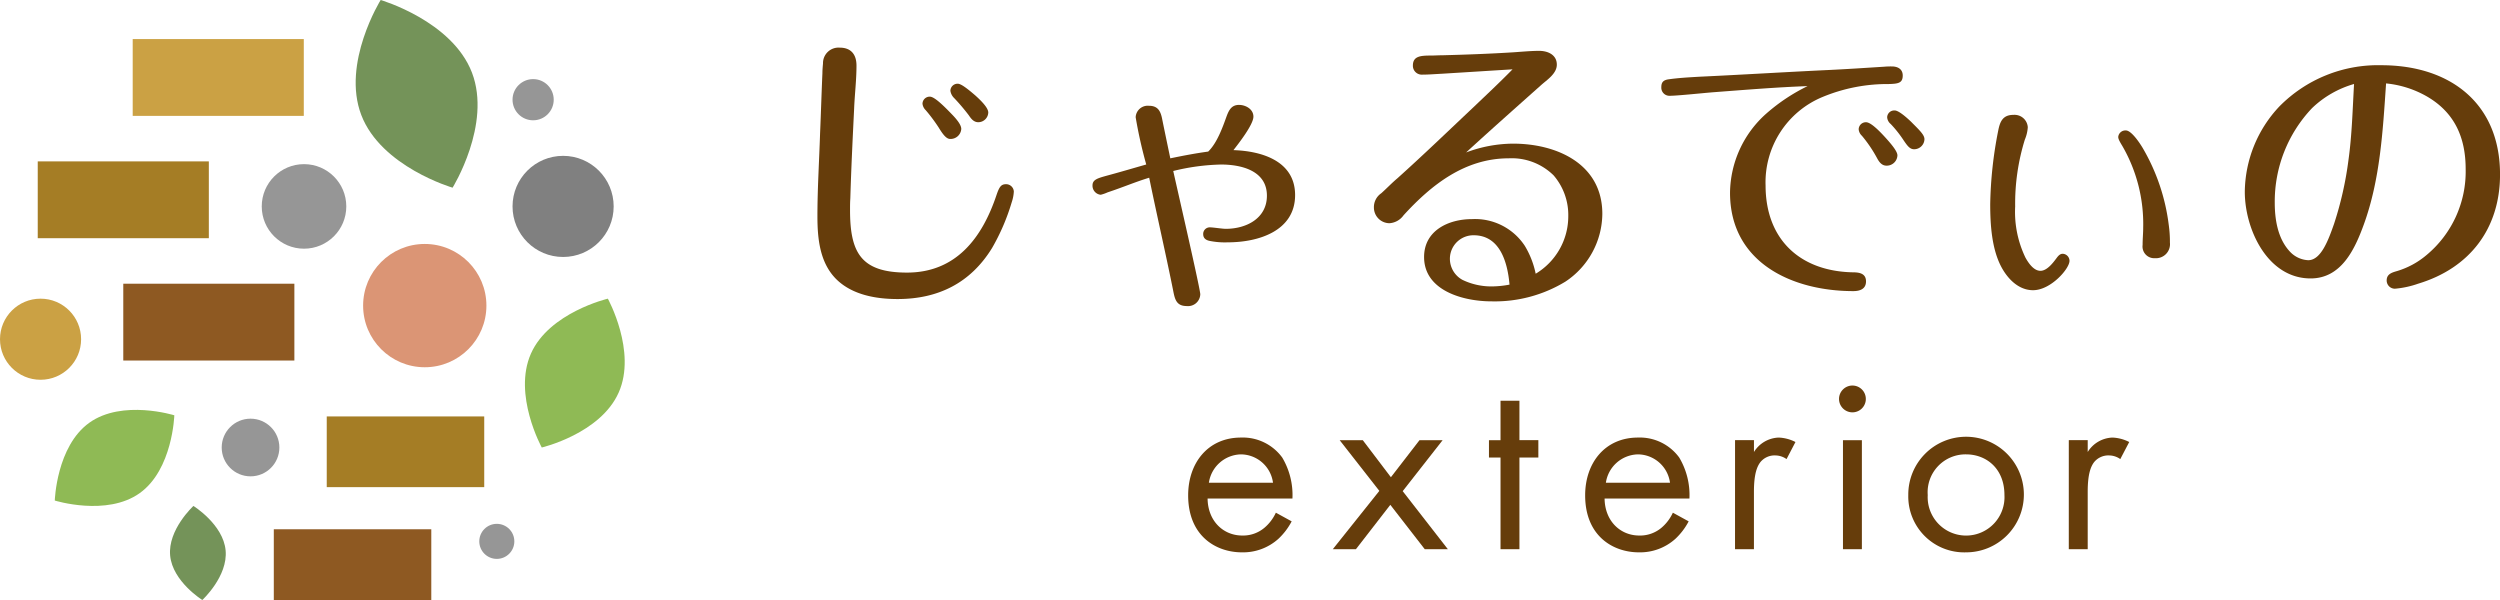
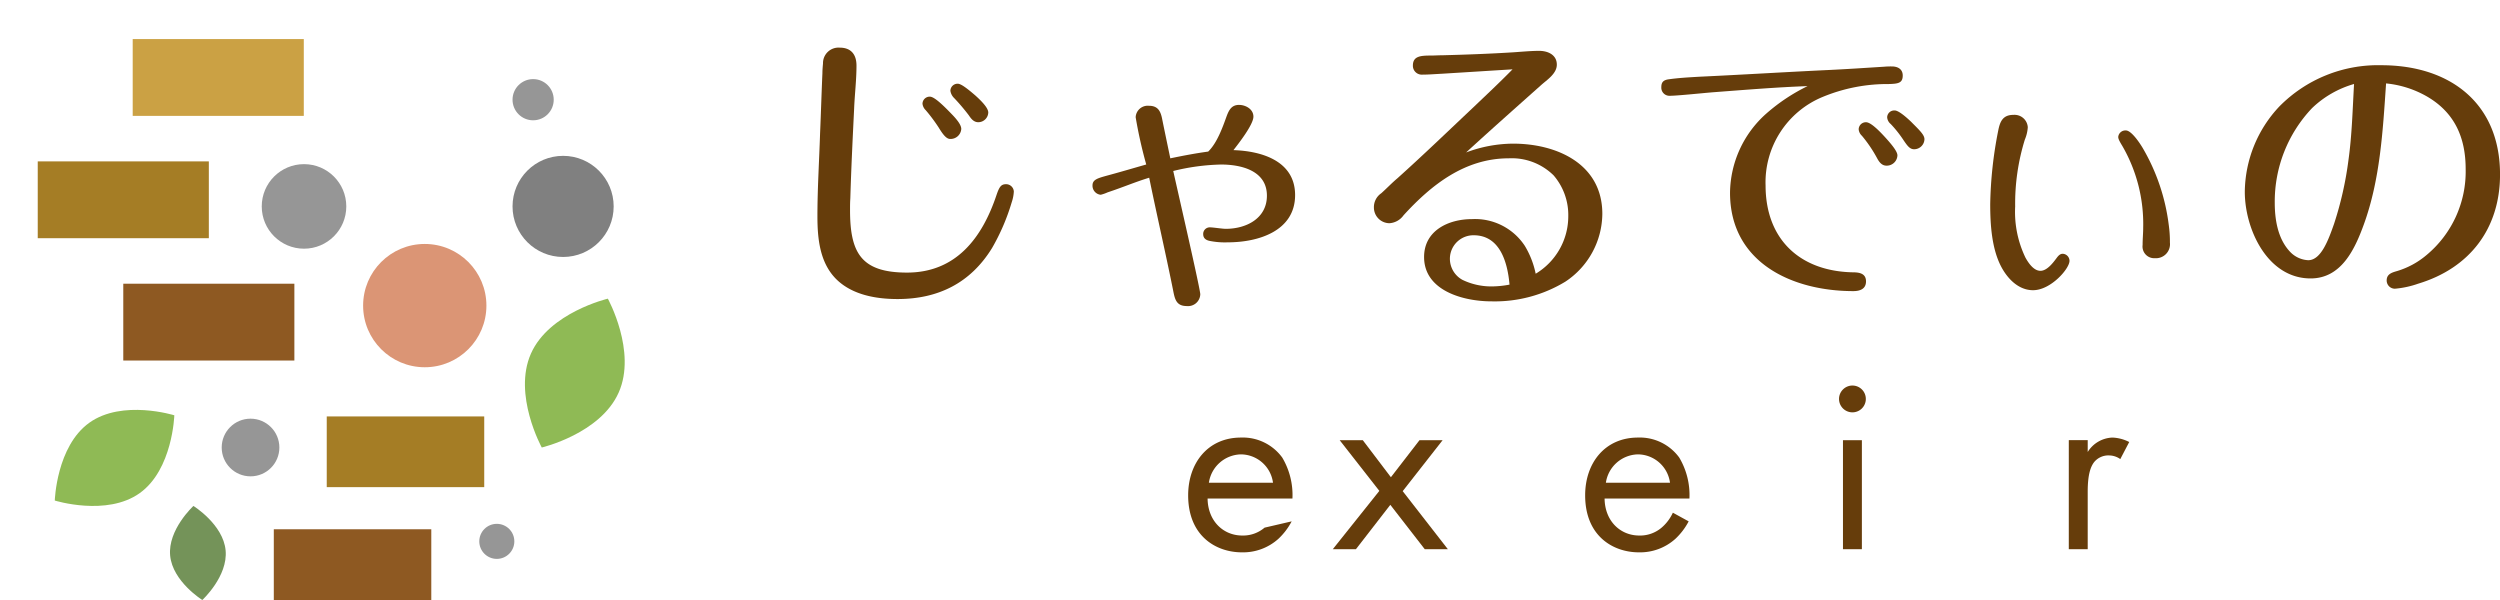
<svg xmlns="http://www.w3.org/2000/svg" width="354.355" height="85.044" viewBox="0 0 354.355 85.044">
  <g id="グループ_321" data-name="グループ 321" transform="translate(-130.017 -341.071)">
    <g id="グループ_18" data-name="グループ 18" transform="translate(245.871 347.822)">
      <g id="グループ_15" data-name="グループ 15">
        <path id="パス_27" data-name="パス 27" d="M212.521,364.654a5.55,5.55,0,0,1-.293,1.5,29.969,29.969,0,0,1-2.787,6.495c-3.038,4.952-7.62,7.243-13.4,7.243-3.038,0-6.408-.583-8.659-2.789-2.37-2.332-2.7-5.785-2.7-8.949,0-3.913.25-7.784.375-11.7.123-2.872.208-5.744.333-8.576,0-.458.042-.916.083-1.373a2.2,2.2,0,0,1,2.372-2.247c1.626,0,2.374,1,2.374,2.539,0,2.039-.248,4.036-.333,6.075-.208,4.248-.415,8.494-.541,12.739-.04.581-.04,1.123-.04,1.664,0,6.037,1.541,8.867,8.072,8.867,6.953,0,10.658-4.911,12.7-11.029.373-1.083.621-1.5,1.331-1.5A1.1,1.1,0,0,1,212.521,364.654Zm-8.7-10.866c.875.916,1.251,1.541,1.251,2a1.521,1.521,0,0,1-1.581,1.412c-.541,0-1.041-.666-1.624-1.622a23.341,23.341,0,0,0-1.834-2.455,1.5,1.5,0,0,1-.458-.918,1.023,1.023,0,0,1,1.043-1C201.283,351.206,202.616,352.538,203.82,353.788Zm3.249-2.747c.831.75,1.829,1.749,1.829,2.414a1.423,1.423,0,0,1-1.412,1.373c-.627,0-1-.458-1.333-.96a28.465,28.465,0,0,0-2.082-2.455,1.8,1.8,0,0,1-.543-1.041,1.021,1.021,0,0,1,1.041-1C205.028,349.375,205.861,350,207.07,351.041Z" transform="translate(-184.673 -344.256)" fill="#663d0b" />
        <path id="パス_28" data-name="パス 28" d="M218.347,374.933a1.733,1.733,0,0,1-1.912,1.666c-1.541,0-1.706-1.043-1.959-2.332-1.039-5.161-2.287-10.571-3.37-15.86-2.039.625-3.538,1.291-5.91,2.082a5.418,5.418,0,0,1-.958.335,1.287,1.287,0,0,1-1.166-1.333c0-.793.708-1,1.872-1.331,1.874-.5,3.83-1.083,5.744-1.626a64.289,64.289,0,0,1-1.5-6.7,1.713,1.713,0,0,1,1.874-1.624c1.371,0,1.7.873,1.914,2.039.373,1.831.75,3.623,1.123,5.412,1.789-.373,3.538-.708,5.369-.958,1.251-1.206,2.041-3.413,2.622-5.036.333-.875.708-1.581,1.749-1.581.916,0,2.039.583,2.039,1.666,0,1.123-2.082,3.786-2.83,4.746,4,.123,8.739,1.537,8.739,6.368,0,5.119-5.244,6.7-9.532,6.7a10.881,10.881,0,0,1-2.62-.21c-.543-.123-.875-.413-.875-.954a.932.932,0,0,1,.916-.96c.5,0,1.789.21,2.289.21,2.874,0,5.827-1.456,5.827-4.7,0-3.538-3.62-4.413-6.493-4.413a30.7,30.7,0,0,0-6.783.916C214.977,359.572,218.347,374.185,218.347,374.933Z" transform="translate(-164.071 -339.969)" fill="#663d0b" />
        <path id="パス_29" data-name="パス 29" d="M231.5,347.717c-.875.044-1.874.125-2.749.125a1.257,1.257,0,0,1-1.331-1.289c0-1.331,1.083-1.416,2.539-1.416.5,0,1.043-.04,1.624-.04,3.33-.085,6.7-.21,10.033-.418,1.251-.083,2.539-.208,3.705-.208,1.208,0,2.5.541,2.5,1.956,0,1.289-1.414,2.164-2.247,2.915-3.54,3.16-7.118,6.325-10.615,9.532a19.181,19.181,0,0,1,6.66-1.251c6.2,0,12.652,2.872,12.652,9.948a11.631,11.631,0,0,1-5.244,9.617,19.252,19.252,0,0,1-10.488,2.789c-3.871,0-9.532-1.456-9.532-6.287,0-3.748,3.455-5.369,6.785-5.369a8.437,8.437,0,0,1,7.491,3.788,12.423,12.423,0,0,1,1.541,3.953,9.5,9.5,0,0,0,4.621-8.157,8.6,8.6,0,0,0-2.082-5.787,8.456,8.456,0,0,0-6.368-2.414c-6.2,0-10.948,3.748-14.9,8.076a2.67,2.67,0,0,1-2,1.123,2.221,2.221,0,0,1-2.2-2.207,2.376,2.376,0,0,1,1.041-2.039c.833-.75,1.5-1.456,2.289-2.122,3.665-3.29,7.2-6.7,10.781-10.075,1.874-1.789,3.748-3.538,5.537-5.369C238.159,347.3,234.871,347.51,231.5,347.717Zm4.538,22.893a3.334,3.334,0,0,0-3.372,3.249,3.41,3.41,0,0,0,1.791,3.078,9.418,9.418,0,0,0,4.413.918,13.55,13.55,0,0,0,2.247-.25C240.823,374.232,239.66,370.61,236.037,370.61Z" transform="translate(-143.008 -344.014)" fill="#663d0b" />
        <path id="パス_30" data-name="パス 30" d="M248.434,349.176c-1.539.125-5.079.5-6.162.5a1.149,1.149,0,0,1-1.164-1.208c0-.581.165-1,1-1.123,1.458-.208,2.955-.288,4.413-.373,6.245-.292,12.237-.666,18.441-.958,2.58-.125,5.034-.29,7.7-.458a10.471,10.471,0,0,1,1.123-.04c.835,0,1.541.373,1.541,1.289,0,1.083-.666,1.166-2,1.206a23.95,23.95,0,0,0-9.365,1.833,13.084,13.084,0,0,0-8.076,12.53c0,7.616,4.829,12.154,12.322,12.322.916,0,1.914.125,1.914,1.289,0,1.083-.875,1.376-1.789,1.376-8.744,0-17.485-4.08-17.485-13.945a15.211,15.211,0,0,1,5.164-11.239,26.341,26.341,0,0,1,5.829-3.873C257.341,348.466,252.887,348.843,248.434,349.176Zm24.311,6.283c.954,1.043,1.829,2.082,1.829,2.664a1.516,1.516,0,0,1-1.541,1.456c-.666,0-1.039-.5-1.331-1.039a18.884,18.884,0,0,0-2.164-3.2,1.4,1.4,0,0,1-.456-.916,1.019,1.019,0,0,1,1.039-1C270.745,353.421,271.829,354.46,272.744,355.459Zm3.911-1.954c1.168,1.164,1.749,1.749,1.749,2.332a1.467,1.467,0,0,1-1.456,1.416c-.585,0-.918-.418-1.458-1.208a16.564,16.564,0,0,0-1.872-2.374,1.344,1.344,0,0,1-.5-.956,1,1,0,0,1,1.083-.958C274.781,351.755,276.03,352.879,276.655,353.5Z" transform="translate(-121.483 -342.849)" fill="#663d0b" />
        <path id="パス_31" data-name="パス 31" d="M274.34,369.439c0,1.126-2.664,4.165-5.164,4.165-2.039,0-3.58-1.583-4.494-3.29-1.374-2.58-1.581-6.035-1.581-8.907a58,58,0,0,1,1.123-10.367c.248-1.289.625-2.287,2.162-2.287a1.881,1.881,0,0,1,2.041,1.747,5.352,5.352,0,0,1-.415,1.749,30.6,30.6,0,0,0-1.374,9.492,14.913,14.913,0,0,0,1.456,7.243c.416.748,1.164,1.872,2.124,1.872.914,0,1.749-1.081,2.247-1.749.248-.333.5-.666.914-.666A1.008,1.008,0,0,1,274.34,369.439Zm7.991-18.479c.791,0,2,1.829,2.414,2.537a28.485,28.485,0,0,1,3.663,10.863,17.16,17.16,0,0,1,.165,2.5,1.992,1.992,0,0,1-2.122,2.207,1.657,1.657,0,0,1-1.749-1.874c0-.833.083-1.664.083-2.5a22.062,22.062,0,0,0-2.955-11.529c-.458-.748-.583-1.041-.583-1.289A1.021,1.021,0,0,1,282.331,350.96Z" transform="translate(-96.858 -339.221)" fill="#663d0b" />
        <path id="パス_32" data-name="パス 32" d="M296.983,368.036c-1.291,3.54-3.2,7.616-7.533,7.616-6.12,0-9.325-6.991-9.325-12.277A17.872,17.872,0,0,1,285,351.3a19.613,19.613,0,0,1,14.484-5.869c9.657,0,16.818,5.327,16.818,15.484,0,7.661-4.288,13.278-11.614,15.484a13.238,13.238,0,0,1-3.288.71,1.166,1.166,0,0,1-1.166-1.168c0-.916.75-1.123,1.456-1.331a11.617,11.617,0,0,0,4.163-2.247,15.405,15.405,0,0,0,5.577-12.2c0-4.453-1.539-7.993-5.452-10.283a14.487,14.487,0,0,0-5.829-1.872C299.688,354.756,299.315,361.626,296.983,368.036Zm-7.326-16.525a19.238,19.238,0,0,0-5.287,13.4c0,2.37.415,5.034,2.082,6.868a3.8,3.8,0,0,0,2.664,1.289c1.829,0,2.872-2.912,3.663-5.161a48.93,48.93,0,0,0,2.039-9.034c.5-3.578.585-7.2.791-10.781A14.233,14.233,0,0,0,289.657,351.511Z" transform="translate(-77.796 -342.937)" fill="#663d0b" />
      </g>
      <g id="グループ_17" data-name="グループ 17" transform="translate(52.556 47.896)">
        <g id="グループ_16" data-name="グループ 16">
-           <path id="パス_33" data-name="パス 33" d="M224.14,382.208a9.237,9.237,0,0,1-1.9,2.493,7.487,7.487,0,0,1-5.138,1.9c-3.724,0-7.633-2.346-7.633-8.08,0-4.619,2.828-8.19,7.485-8.19a6.92,6.92,0,0,1,5.846,2.828,10.377,10.377,0,0,1,1.45,5.81H212.223c.038,3.2,2.232,5.248,4.913,5.248A4.694,4.694,0,0,0,220.3,383.1a6.155,6.155,0,0,0,1.6-2.122Zm-2.645-5.473a4.625,4.625,0,0,0-4.543-4.021,4.693,4.693,0,0,0-4.545,4.021Z" transform="translate(-209.467 -362.957)" fill="#663d0b" />
+           <path id="パス_33" data-name="パス 33" d="M224.14,382.208a9.237,9.237,0,0,1-1.9,2.493,7.487,7.487,0,0,1-5.138,1.9c-3.724,0-7.633-2.346-7.633-8.08,0-4.619,2.828-8.19,7.485-8.19a6.92,6.92,0,0,1,5.846,2.828,10.377,10.377,0,0,1,1.45,5.81H212.223c.038,3.2,2.232,5.248,4.913,5.248A4.694,4.694,0,0,0,220.3,383.1Zm-2.645-5.473a4.625,4.625,0,0,0-4.543-4.021,4.693,4.693,0,0,0-4.545,4.021Z" transform="translate(-209.467 -362.957)" fill="#663d0b" />
          <path id="パス_34" data-name="パス 34" d="M225.734,377.693l-5.624-7.188h3.277l3.985,5.253,4.057-5.253h3.277l-5.66,7.226,6.4,8.229h-3.275l-4.88-6.291-4.875,6.291h-3.279Z" transform="translate(-198.634 -362.762)" fill="#663d0b" />
-           <path id="パス_35" data-name="パス 35" d="M233.9,375.914v13h-2.681v-13h-1.639v-2.459h1.639V367.87H233.9v5.585h2.681v2.459Z" transform="translate(-186.942 -365.712)" fill="#663d0b" />
          <path id="パス_36" data-name="パス 36" d="M250.687,382.208a9.236,9.236,0,0,1-1.9,2.493,7.486,7.486,0,0,1-5.138,1.9c-3.724,0-7.633-2.346-7.633-8.08,0-4.619,2.828-8.19,7.485-8.19a6.92,6.92,0,0,1,5.846,2.828,10.377,10.377,0,0,1,1.45,5.81H238.77c.038,3.2,2.232,5.248,4.913,5.248a4.694,4.694,0,0,0,3.165-1.115,6.155,6.155,0,0,0,1.6-2.122Zm-2.645-5.473a4.625,4.625,0,0,0-4.543-4.021,4.693,4.693,0,0,0-4.545,4.021Z" transform="translate(-179.743 -362.957)" fill="#663d0b" />
-           <path id="パス_37" data-name="パス 37" d="M246.038,370.7h2.681v1.677a4.3,4.3,0,0,1,3.5-2.045,5.678,5.678,0,0,1,2.383.63l-1.265,2.421a2.774,2.774,0,0,0-1.562-.519,2.59,2.59,0,0,0-2.16.969c-.447.594-.9,1.636-.9,4.169v8.154h-2.681Z" transform="translate(-168.519 -362.957)" fill="#663d0b" />
          <path id="パス_38" data-name="パス 38" d="M254.889,366.852a1.9,1.9,0,1,1-1.9,1.9A1.907,1.907,0,0,1,254.889,366.852Zm1.34,7.743V390.05h-2.681V374.6Z" transform="translate(-160.732 -366.852)" fill="#663d0b" />
-           <path id="パス_39" data-name="パス 39" d="M257.622,378.483a8.192,8.192,0,1,1,8.19,8.118A7.932,7.932,0,0,1,257.622,378.483Zm2.756,0a5.445,5.445,0,1,0,10.874,0c0-3.8-2.609-5.77-5.439-5.77A5.369,5.369,0,0,0,260.378,378.483Z" transform="translate(-155.548 -362.957)" fill="#663d0b" />
          <path id="パス_40" data-name="パス 40" d="M268.356,370.7h2.681v1.677a4.3,4.3,0,0,1,3.5-2.045,5.679,5.679,0,0,1,2.383.63l-1.266,2.421a2.774,2.774,0,0,0-1.562-.519,2.6,2.6,0,0,0-2.162.969c-.445.594-.894,1.636-.894,4.169v8.154h-2.681Z" transform="translate(-143.53 -362.957)" fill="#663d0b" />
        </g>
      </g>
    </g>
    <g id="グループ_21" data-name="グループ 21" transform="translate(130.017 341.071)">
      <g id="グループ_20" data-name="グループ 20">
        <circle id="楕円形_22" data-name="楕円形 22" cx="7.167" cy="7.167" r="7.167" transform="translate(72.648 22.09)" fill="gray" />
-         <circle id="楕円形_23" data-name="楕円形 23" cx="5.748" cy="5.748" r="5.748" transform="translate(0 42.334)" fill="#cba144" />
        <circle id="楕円形_24" data-name="楕円形 24" cx="4.087" cy="4.087" r="4.087" transform="translate(31.424 59.344)" fill="#969696" />
        <circle id="楕円形_25" data-name="楕円形 25" cx="2.484" cy="2.484" r="2.484" transform="translate(67.935 74.25)" fill="#969696" />
        <circle id="楕円形_26" data-name="楕円形 26" cx="2.919" cy="2.919" r="2.919" transform="translate(72.648 11.213)" fill="#969696" />
        <circle id="楕円形_27" data-name="楕円形 27" cx="5.992" cy="5.992" r="5.992" transform="translate(37.1 23.266)" fill="#969696" />
        <circle id="楕円形_28" data-name="楕円形 28" cx="8.738" cy="8.738" r="8.738" transform="translate(51.469 34.579)" fill="#db9575" />
        <rect id="長方形_16" data-name="長方形 16" width="24.251" height="10.888" transform="translate(18.809 5.537)" fill="#cba144" />
        <rect id="長方形_17" data-name="長方形 17" width="24.251" height="10.888" transform="translate(17.474 40.214)" fill="#8e5922" />
        <rect id="長方形_18" data-name="長方形 18" width="24.251" height="10.888" transform="translate(5.349 22.875)" fill="#a57d25" />
        <g id="グループ_19" data-name="グループ 19" transform="translate(38.809 59.026)">
          <rect id="長方形_19" data-name="長方形 19" width="22.323" height="10.022" transform="translate(7.504)" fill="#a57d25" />
          <rect id="長方形_20" data-name="長方形 20" width="22.323" height="10.022" transform="translate(0 15.995)" fill="#8e5922" />
        </g>
-         <path id="パス_41" data-name="パス 41" d="M170.283,351.366c2.813,7.347-2.747,16.307-2.747,16.307s-10.126-2.951-12.941-10.3,2.747-16.3,2.747-16.3S167.469,344.022,170.283,351.366Z" transform="translate(-103.386 -341.071)" fill="#749359" />
        <path id="パス_42" data-name="パス 42" d="M178.408,374.352c-2.586,5.827-10.9,7.788-10.9,7.788s-4.121-7.487-1.535-13.312,10.9-7.786,10.9-7.786S181,368.528,178.408,374.352Z" transform="translate(-90.716 -318.709)" fill="#8fba55" />
        <path id="パス_43" data-name="パス 43" d="M138.589,370.293c4.678-3.336,12.036-1.047,12.036-1.047s-.231,7.7-4.911,11.037-12.033,1.047-12.033,1.047S133.911,373.629,138.589,370.293Z" transform="translate(-125.916 -310.382)" fill="#8fba55" />
        <path id="パス_44" data-name="パス 44" d="M141.407,381.941c-.35-3.68,3.3-7.037,3.3-7.037s4.212,2.609,4.562,6.291-3.3,7.037-3.3,7.037S141.757,385.621,141.407,381.941Z" transform="translate(-117.29 -303.189)" fill="#749359" />
      </g>
    </g>
  </g>
</svg>